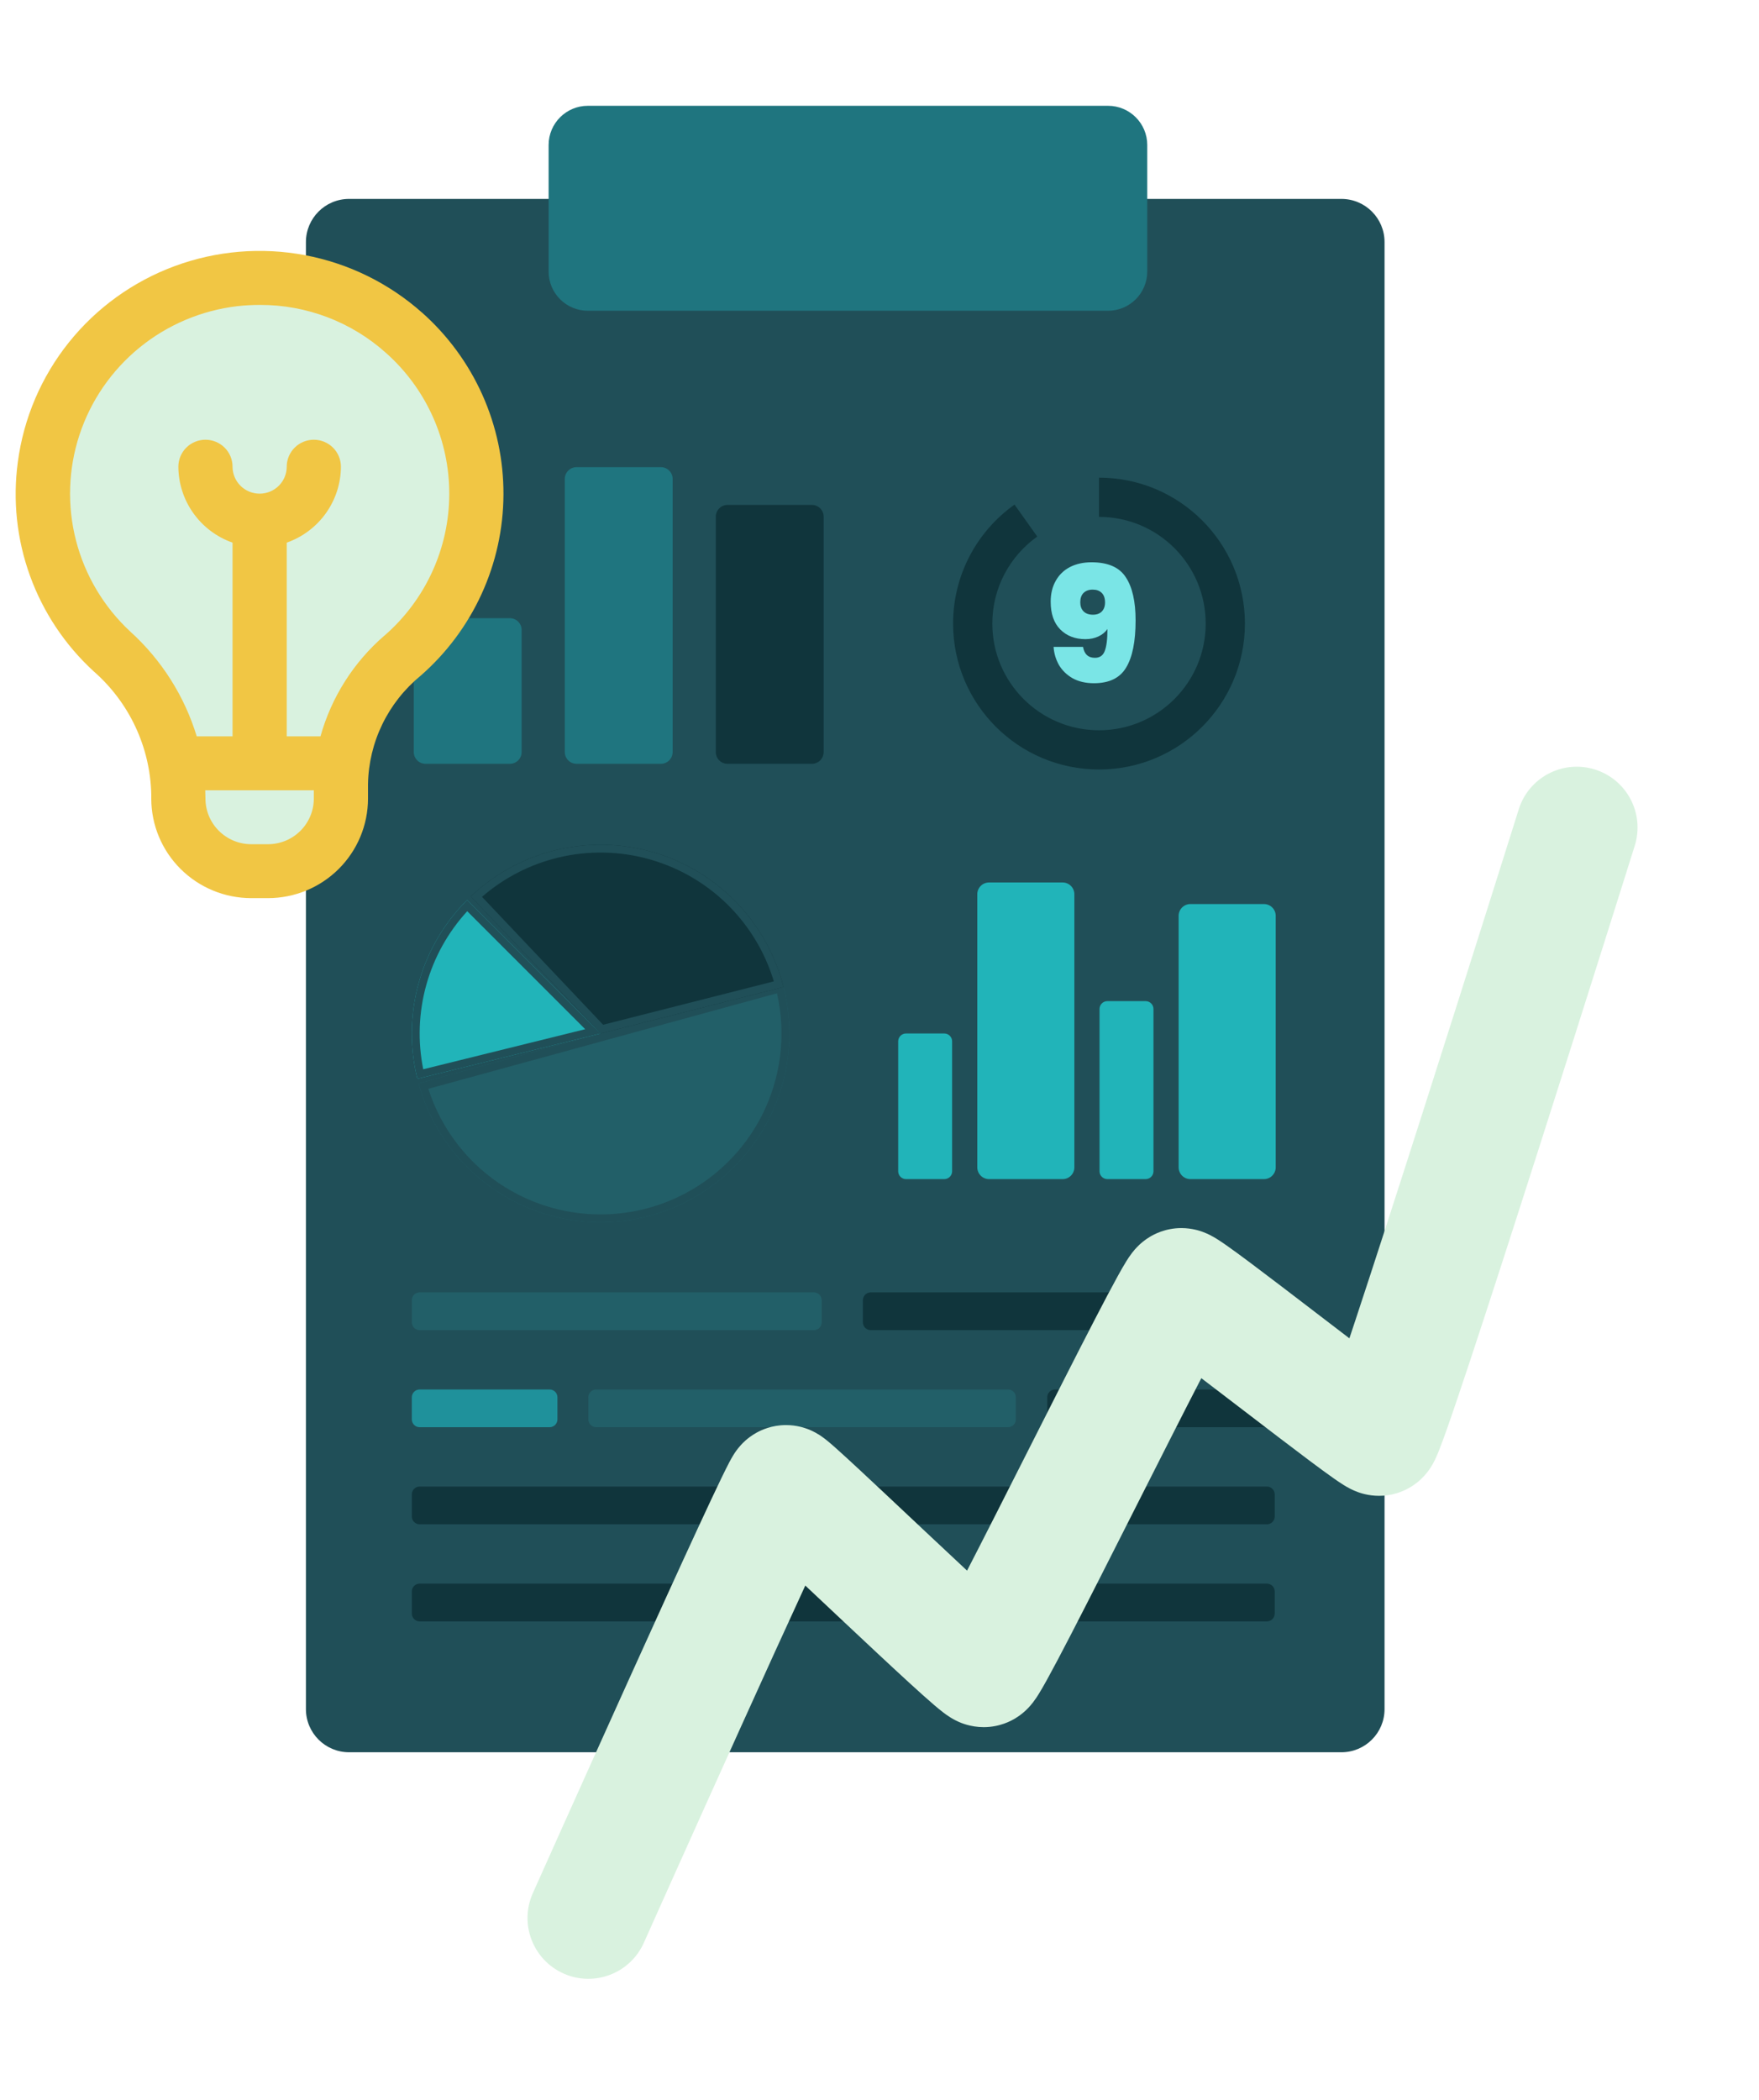
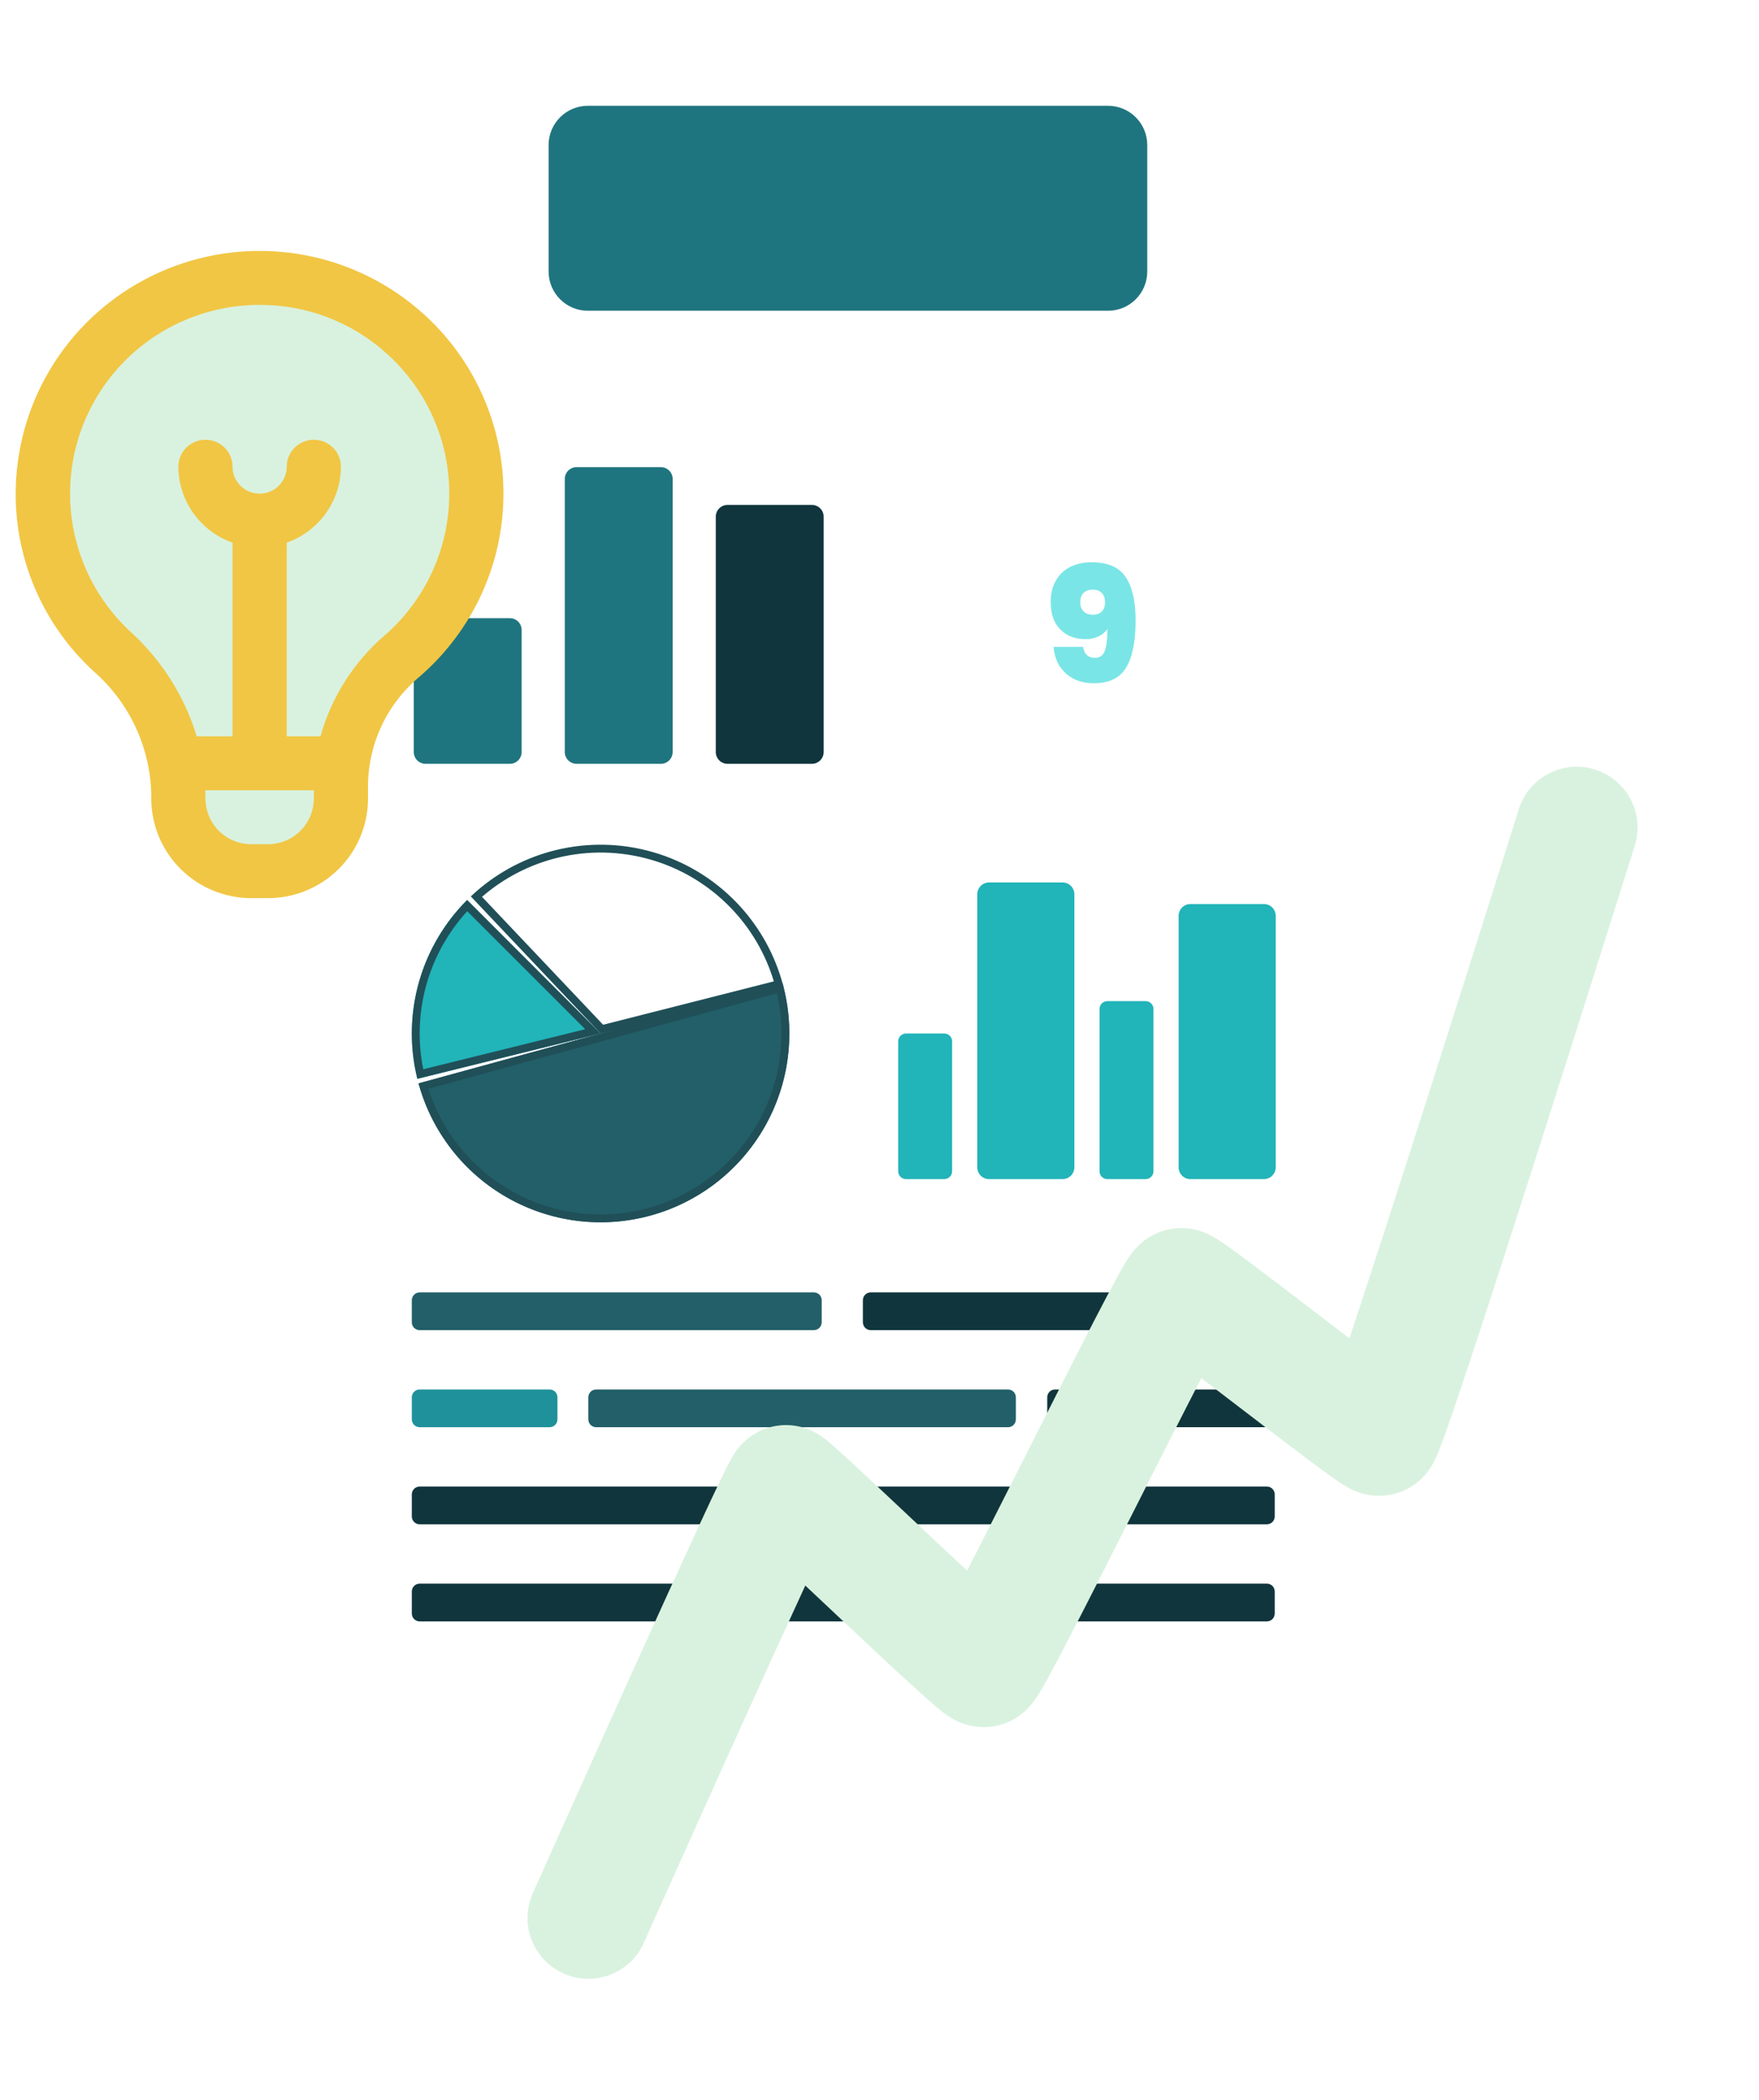
<svg xmlns="http://www.w3.org/2000/svg" width="449" height="536" viewBox="0 0 449 536" fill="none">
  <g filter="url(#filter0_d_1376_2666)">
-     <path d="M78.089 51.776C78.089 45.695 83.02 40.765 89.102 40.765H342.405C348.488 40.765 353.418 45.695 353.418 51.776V426.171C353.418 432.253 348.488 437.183 342.405 437.183H89.102C83.02 437.183 78.089 432.253 78.089 426.171V51.776Z" fill="#204F58" />
-   </g>
+     </g>
  <path d="M276.447 165.085C276.776 166.946 277.788 167.876 279.485 167.876C280.716 167.876 281.551 167.301 281.989 166.152C282.454 164.975 282.687 163.101 282.687 160.529C282.139 161.323 281.373 161.952 280.388 162.417C279.403 162.882 278.294 163.115 277.063 163.115C274.436 163.115 272.301 162.294 270.659 160.652C269.017 159.01 268.196 156.644 268.196 153.552C268.196 151.527 268.62 149.762 269.469 148.257C270.317 146.725 271.521 145.548 273.081 144.727C274.668 143.907 276.516 143.496 278.623 143.496C282.81 143.496 285.724 144.768 287.366 147.313C289.036 149.83 289.87 153.497 289.87 158.313C289.87 163.703 289.063 167.725 287.448 170.379C285.861 173.034 283.124 174.361 279.239 174.361C277.131 174.361 275.311 173.937 273.779 173.088C272.274 172.213 271.111 171.077 270.29 169.682C269.496 168.259 269.045 166.727 268.935 165.085H276.447ZM278.992 156.876C279.95 156.876 280.703 156.603 281.25 156.055C281.797 155.481 282.071 154.715 282.071 153.757C282.071 152.662 281.784 151.842 281.209 151.294C280.662 150.747 279.895 150.473 278.91 150.473C277.925 150.473 277.145 150.761 276.57 151.335C276.023 151.883 275.749 152.676 275.749 153.716C275.749 154.674 276.023 155.44 276.57 156.014C277.145 156.589 277.952 156.876 278.992 156.876Z" fill="#7AE5E6" />
-   <path fill-rule="evenodd" clip-rule="evenodd" d="M307.763 159.139C307.763 144.101 295.571 131.91 280.531 131.91V121.9C301.1 121.9 317.775 138.573 317.775 159.139C317.775 179.706 301.1 196.378 280.531 196.378C259.961 196.378 243.286 179.706 243.286 159.139C243.286 146.603 249.486 135.516 258.965 128.775L264.768 136.932C257.816 141.876 253.298 149.98 253.298 159.139C253.298 174.177 265.491 186.368 280.531 186.368C295.571 186.368 307.763 174.177 307.763 159.139Z" fill="#10353C" />
  <path d="M105.62 160.766C105.62 159.108 106.965 157.763 108.624 157.763H130.149C131.808 157.763 133.153 159.108 133.153 160.766V191.924C133.153 193.583 131.808 194.927 130.149 194.927H108.624C106.965 194.927 105.62 193.583 105.62 191.924V160.766Z" fill="#1F757F" />
  <path d="M144.167 122.225C144.167 120.567 145.512 119.222 147.171 119.222H168.696C170.355 119.222 171.7 120.567 171.7 122.225V191.924C171.7 193.582 170.355 194.927 168.696 194.927H147.171C145.512 194.927 144.167 193.582 144.167 191.924V122.225Z" fill="#1F757F" />
  <path d="M182.712 131.861C182.712 130.202 184.057 128.857 185.716 128.857H207.241C208.9 128.857 210.245 130.202 210.245 131.861V191.924C210.245 193.583 208.9 194.927 207.241 194.927H185.716C184.057 194.927 182.712 193.583 182.712 191.924V131.861Z" fill="#10353C" />
  <path d="M229.27 265.752C229.27 264.646 230.166 263.75 231.272 263.75H241.034C242.14 263.75 243.036 264.646 243.036 265.752V298.912C243.036 300.018 242.14 300.914 241.034 300.914H231.272C230.166 300.914 229.27 300.018 229.27 298.912V265.752Z" fill="#21B4B9" />
  <path d="M249.461 228.212C249.461 226.554 250.806 225.209 252.465 225.209H271.237C272.896 225.209 274.241 226.554 274.241 228.212V297.911C274.241 299.569 272.896 300.914 271.237 300.914H252.465C250.806 300.914 249.461 299.569 249.461 297.911V228.212Z" fill="#21B4B9" />
  <path d="M280.664 257.493C280.664 256.388 281.561 255.491 282.666 255.491H292.428C293.534 255.491 294.431 256.388 294.431 257.493V298.912C294.431 300.018 293.534 300.914 292.428 300.914H282.666C281.561 300.914 280.664 300.018 280.664 298.912V257.493Z" fill="#21B4B9" />
  <path d="M300.855 233.718C300.855 232.059 302.2 230.715 303.859 230.715H322.632C324.29 230.715 325.635 232.059 325.635 233.718V297.911C325.635 299.569 324.29 300.914 322.632 300.914H303.859C302.2 300.914 300.855 299.569 300.855 297.911V233.718Z" fill="#21B4B9" />
  <path d="M140.039 37.011C140.039 31.482 144.522 27 150.051 27H282.835C288.364 27 292.847 31.482 292.847 37.011V69.295C292.847 74.823 288.364 79.305 282.835 79.305H150.051C144.522 79.305 140.039 74.823 140.039 69.295V37.011Z" fill="#1F757F" />
  <path d="M106.834 276.482C108.506 282.584 111.364 288.296 115.244 293.294C119.125 298.291 123.951 302.475 129.449 305.607C134.947 308.739 141.007 310.758 147.285 311.549C153.563 312.339 159.935 311.885 166.038 310.213C172.14 308.541 177.853 305.683 182.851 301.804C187.849 297.924 192.034 293.098 195.167 287.601C198.299 282.104 200.318 276.044 201.109 269.767C201.899 263.49 201.445 257.119 199.773 251.018L153.303 263.75L106.834 276.482Z" fill="#225F68" />
  <path fill-rule="evenodd" clip-rule="evenodd" d="M109.336 277.873C110.984 283 113.517 287.804 116.826 292.066C120.545 296.856 125.171 300.866 130.44 303.868C135.709 306.87 141.518 308.805 147.535 309.562C153.552 310.319 159.66 309.884 165.508 308.282C171.357 306.679 176.833 303.941 181.623 300.222C186.414 296.504 190.425 291.878 193.427 286.61C196.429 281.341 198.365 275.533 199.122 269.517C199.796 264.164 199.526 258.74 198.329 253.489L109.336 277.873ZM107.403 278.402C109.121 283.783 111.774 288.824 115.244 293.294C119.125 298.291 123.951 302.475 129.449 305.607C134.947 308.739 141.007 310.758 147.285 311.549C153.563 312.339 159.935 311.885 166.038 310.213C172.14 308.541 177.853 305.683 182.851 301.804C187.849 297.924 192.034 293.098 195.167 287.601C198.299 282.104 200.318 276.044 201.109 269.767C201.816 264.153 201.527 258.464 200.262 252.959C200.113 252.309 199.95 251.662 199.773 251.018L106.834 276.482C106.834 276.483 106.834 276.484 106.835 276.485C107.011 277.128 107.201 277.768 107.403 278.402Z" fill="#204F58" />
  <path d="M119.233 229.684C113.365 235.552 109.111 242.837 106.886 250.831C104.66 258.826 104.538 267.26 106.53 275.316L153.304 263.75L119.233 229.684Z" fill="#21B4B9" />
  <path fill-rule="evenodd" clip-rule="evenodd" d="M119.264 232.546C114.353 237.902 110.769 244.35 108.815 251.368C106.861 258.387 106.598 265.758 108.036 272.881L149.38 262.657L119.264 232.546ZM117.847 231.129C112.693 236.73 108.932 243.48 106.886 250.831C104.839 258.182 104.571 265.904 106.09 273.363C106.223 274.016 106.37 274.667 106.53 275.316L153.304 263.75L119.233 229.684C118.761 230.157 118.299 230.639 117.847 231.129Z" fill="#204F58" />
-   <path d="M200.003 251.883C197.934 243.744 193.773 236.287 187.933 230.252C182.093 224.216 174.777 219.812 166.709 217.476C158.642 215.139 150.104 214.952 141.941 216.933C133.779 218.913 126.277 222.992 120.178 228.766L153.305 263.75L200.003 251.883Z" fill="#10353C" />
  <path fill-rule="evenodd" clip-rule="evenodd" d="M197.527 250.447C195.406 243.398 191.627 236.948 186.494 231.644C180.897 225.859 173.884 221.638 166.152 219.399C158.42 217.159 150.237 216.98 142.414 218.878C135.241 220.619 128.599 224.051 123.038 228.875L153.951 261.52L197.527 250.447ZM199.469 249.953C199.66 250.592 199.838 251.235 200.003 251.883L153.305 263.75L120.178 228.766C120.663 228.307 121.158 227.858 121.66 227.42C127.475 222.356 134.429 218.755 141.941 216.933C150.104 214.952 158.642 215.139 166.709 217.476C174.777 219.812 182.093 224.216 187.933 230.252C193.308 235.807 197.261 242.566 199.469 249.953Z" fill="#204F58" />
  <path d="M220.259 331.821C220.259 330.716 221.155 329.819 222.261 329.819H322.882C323.988 329.819 324.884 330.716 324.884 331.821V337.452C324.884 338.558 323.988 339.455 322.882 339.455H222.261C221.155 339.455 220.259 338.558 220.259 337.452V331.821Z" fill="#10353C" />
  <path d="M105.121 381.374C105.121 380.268 106.018 379.372 107.123 379.372H323.382C324.488 379.372 325.385 380.268 325.385 381.374V387.005C325.385 388.11 324.488 389.007 323.382 389.007H107.123C106.018 389.007 105.121 388.11 105.121 387.005V381.374Z" fill="#10353C" />
  <path d="M105.121 406.15C105.121 405.044 106.018 404.148 107.123 404.148H323.382C324.488 404.148 325.385 405.044 325.385 406.15V411.781C325.385 412.887 324.488 413.783 323.382 413.783H107.123C106.018 413.783 105.121 412.887 105.121 411.781V406.15Z" fill="#10353C" />
  <path d="M105.121 331.821C105.121 330.716 106.018 329.819 107.123 329.819H207.744C208.85 329.819 209.746 330.716 209.746 331.821V337.452C209.746 338.558 208.85 339.455 207.744 339.455H107.123C106.018 339.455 105.121 338.558 105.121 337.452V331.821Z" fill="#225F68" />
  <path d="M267.315 356.598C267.315 355.492 268.212 354.596 269.318 354.596H323.132C324.238 354.596 325.135 355.492 325.135 356.598V362.229C325.135 363.334 324.238 364.231 323.132 364.231H269.318C268.212 364.231 267.315 363.334 267.315 362.229V356.598Z" fill="#10353C" />
  <path d="M150.175 356.598C150.175 355.492 151.071 354.596 152.177 354.596H257.303C258.409 354.596 259.305 355.492 259.305 356.598V362.229C259.305 363.334 258.409 364.231 257.303 364.231H152.177C151.071 364.231 150.175 363.334 150.175 362.229V356.598Z" fill="#225F68" />
  <path d="M105.121 356.598C105.121 355.492 106.018 354.596 107.123 354.596H140.288C141.394 354.596 142.291 355.492 142.291 356.598V362.229C142.291 363.334 141.394 364.231 140.288 364.231H107.123C106.018 364.231 105.121 363.334 105.121 362.229V356.598Z" fill="#1F919B" />
  <g filter="url(#filter1_d_1376_2666)">
    <path d="M43.941 188.507L52.774 211.643L65.792 219.046L85.319 205.165L89.503 179.253L103.45 163.058L116.933 141.31L121.117 116.323L111.354 93.65L91.828 76.53L65.792 68.664L35.572 74.679L19.3 96.427L11.396 116.323L13.256 142.698L29.063 163.058L43.941 188.507Z" fill="#D9F2DF" />
    <path d="M107.725 75.782C99.285 68.278 88.947 63.206 77.826 61.113C66.704 59.02 55.22 59.985 44.608 63.903C33.996 67.822 24.66 74.546 17.602 83.352C10.545 92.157 6.034 102.712 4.555 113.879C3.227 123.67 4.289 133.636 7.651 142.932C11.014 152.229 16.576 160.583 23.87 167.287C28.38 171.222 32.02 176.048 34.557 181.457C37.095 186.865 38.477 192.74 38.613 198.708V199.816C38.621 206.548 41.312 213.003 46.096 217.763C50.879 222.524 57.366 225.202 64.131 225.209H68.419C75.184 225.202 81.67 222.524 86.454 217.763C91.238 213.003 93.929 206.548 93.936 199.816V196.038C94.04 190.763 95.287 185.572 97.593 180.822C99.899 176.071 103.209 171.872 107.297 168.512C113.926 162.734 119.245 155.621 122.903 147.643C126.561 139.665 128.474 131.005 128.514 122.236C128.555 113.467 126.722 104.79 123.138 96.779C119.554 88.768 114.301 81.606 107.725 75.768V75.782ZM68.419 211.446H64.131C61.033 211.442 58.062 210.216 55.871 208.035C53.68 205.855 52.448 202.899 52.444 199.816C52.444 199.816 52.396 198.027 52.389 197.683H80.106V199.816C80.102 202.899 78.869 205.855 76.678 208.035C74.488 210.216 71.517 211.442 68.419 211.446ZM98.155 158.175C90.281 164.971 84.595 173.926 81.807 183.919H73.19V134.482C77.221 133.064 80.713 130.441 83.189 126.972C85.665 123.503 87.003 119.358 87.021 115.103C87.021 113.278 86.292 111.528 84.996 110.237C83.699 108.947 81.94 108.222 80.106 108.222C78.272 108.222 76.513 108.947 75.216 110.237C73.919 111.528 73.19 113.278 73.19 115.103C73.19 116.929 72.462 118.679 71.165 119.969C69.868 121.26 68.109 121.985 66.275 121.985C64.441 121.985 62.682 121.26 61.385 119.969C60.088 118.679 59.359 116.929 59.359 115.103C59.359 113.278 58.631 111.528 57.334 110.237C56.037 108.947 54.278 108.222 52.444 108.222C50.61 108.222 48.851 108.947 47.554 110.237C46.257 111.528 45.529 113.278 45.529 115.103C45.547 119.358 46.885 123.503 49.361 126.972C51.836 130.441 55.328 133.064 59.359 134.482V183.919H50.217C47.099 173.66 41.249 164.432 33.289 157.212C26.532 150.947 21.717 142.889 19.413 133.99C17.108 125.091 17.41 115.721 20.282 106.987C23.155 98.252 28.478 90.518 35.624 84.696C42.77 78.874 51.44 75.208 60.611 74.13C62.512 73.919 64.424 73.814 66.337 73.814C78.215 73.779 89.681 78.14 98.507 86.049C103.623 90.588 107.71 96.158 110.498 102.388C113.287 108.618 114.712 115.367 114.681 122.187C114.649 129.007 113.162 135.742 110.316 141.947C107.471 148.151 103.332 153.683 98.175 158.175H98.155Z" fill="#F1C644" />
  </g>
  <g filter="url(#filter2_d_1376_2666)">
    <path fill-rule="evenodd" clip-rule="evenodd" d="M407.128 188.383C415.305 190.95 419.851 199.66 417.283 207.835L402.478 203.186L387.672 198.537C390.24 190.361 398.951 185.815 407.128 188.383ZM306.647 343.714C309.981 346.249 313.646 349.057 317.35 351.894L317.413 351.941C323.454 356.569 329.596 361.273 334.343 364.823C336.708 366.592 338.85 368.167 340.509 369.33C341.312 369.892 342.19 370.491 343.005 370.996C343.386 371.232 344.015 371.612 344.756 371.984C345.116 372.165 345.765 372.477 346.59 372.778L346.615 372.787C347.127 372.974 349.233 373.742 352.017 373.742C358.353 373.742 362.205 369.986 362.811 369.395C362.826 369.38 362.839 369.367 362.851 369.356C364.005 368.241 364.731 367.19 365.016 366.765C365.658 365.81 366.084 364.953 366.252 364.609C366.661 363.775 367.022 362.901 367.287 362.238C367.858 360.807 368.554 358.906 369.321 356.74C370.875 352.346 372.962 346.169 375.376 338.878C380.216 324.265 386.488 304.823 392.689 285.432C398.894 266.029 405.042 246.63 409.638 232.086C411.937 224.813 413.847 218.752 415.184 214.508C415.852 212.386 416.377 210.719 416.734 209.582L417.283 207.837C417.283 207.836 417.283 207.835 402.478 203.186C387.672 198.537 387.672 198.537 387.672 198.538L387.126 200.273C386.77 201.407 386.247 203.07 385.58 205.188C384.246 209.423 382.338 215.474 380.043 222.736C375.453 237.262 369.316 256.623 363.126 275.98C356.932 295.349 350.7 314.667 345.912 329.124C345.404 330.658 344.914 332.133 344.443 333.545C341.81 331.536 339.028 329.406 336.224 327.258L336.165 327.213C330.122 322.585 323.979 317.879 319.232 314.329C316.866 312.56 314.725 310.985 313.065 309.822C312.262 309.26 311.385 308.661 310.569 308.155C310.188 307.92 309.559 307.54 308.819 307.168C308.458 306.987 307.81 306.674 306.984 306.374L306.96 306.365C306.447 306.178 304.341 305.409 301.557 305.409C297.415 305.409 294.494 307.049 293.455 307.679C292.166 308.462 291.263 309.267 290.808 309.695C289.879 310.569 289.237 311.384 288.971 311.73C288.36 312.522 287.86 313.304 287.559 313.785C286.891 314.855 286.133 316.184 285.372 317.562C283.81 320.389 281.746 324.306 279.396 328.845C274.685 337.943 268.571 350.038 262.505 362.036L262.477 362.092C256.873 373.177 251.312 384.176 246.852 392.831C243.542 389.749 239.921 386.351 236.276 382.925C235.051 381.773 233.823 380.618 232.605 379.472C227.766 374.92 223.08 370.512 219.331 367.029C216.993 364.858 214.932 362.964 213.386 361.588C212.635 360.92 211.867 360.25 211.195 359.701C210.89 359.452 210.377 359.04 209.784 358.625C209.516 358.437 208.926 358.031 208.152 357.61C207.769 357.401 207.069 357.038 206.152 356.692C205.481 356.439 203.41 355.684 200.636 355.684C196.985 355.684 194.315 356.959 193.095 357.635C191.744 358.384 190.789 359.179 190.277 359.635C189.257 360.543 188.582 361.389 188.322 361.722C187.729 362.479 187.312 363.155 187.15 363.419C186.756 364.063 186.399 364.726 186.145 365.208C185.594 366.256 184.912 367.632 184.163 369.178C182.642 372.319 180.575 376.726 178.173 381.914C173.358 392.317 167.064 406.153 160.826 419.947C154.583 433.751 148.379 447.551 143.736 457.897C141.415 463.071 139.483 467.383 138.132 470.402C137.456 471.911 136.925 473.097 136.563 473.907L136.01 475.144L136.008 475.148C136.008 475.149 136.007 475.149 146.961 480.043L136.007 475.149C132.511 482.973 136.02 492.15 143.844 495.646C151.669 499.142 160.847 495.634 164.344 487.81L153.864 483.127C164.344 487.81 164.344 487.81 164.345 487.809L164.346 487.805L164.896 486.576C165.257 485.77 165.786 484.586 166.46 483.08C167.809 480.068 169.737 475.765 172.054 470.6C176.69 460.269 182.88 446.499 189.106 432.733C195 419.7 200.91 406.704 205.558 396.64C207.399 398.369 209.326 400.182 211.293 402.032C212.522 403.188 213.767 404.359 215.016 405.534C221.131 411.282 227.349 417.11 232.161 421.511C234.55 423.696 236.706 425.634 238.375 427.063C239.181 427.753 240.06 428.486 240.878 429.106C241.255 429.392 241.898 429.867 242.665 430.339C243.033 430.566 243.733 430.981 244.644 431.389L244.684 431.407C245.222 431.648 247.724 432.774 251.097 432.774C255.238 432.774 258.16 431.135 259.199 430.505C260.488 429.722 261.391 428.917 261.846 428.489C262.775 427.615 263.416 426.799 263.683 426.453C264.293 425.662 264.794 424.88 265.095 424.398C265.763 423.329 266.52 422 267.281 420.622C268.843 417.795 270.908 413.878 273.258 409.339C277.968 400.241 284.082 388.147 290.147 376.15L290.177 376.092C296.14 364.295 302.056 352.594 306.647 343.714ZM313.935 330.145C313.934 330.146 313.926 330.159 313.91 330.182C313.927 330.155 313.935 330.143 313.935 330.145ZM238.719 408.039C238.718 408.04 238.726 408.027 238.743 408.002C238.728 408.026 238.72 408.038 238.719 408.039Z" fill="#D9F2DF" />
  </g>
  <defs>
    <filter id="filter0_d_1376_2666" x="28.089" y="0.765" width="375.329" height="496.418" filterUnits="userSpaceOnUse" color-interpolation-filters="sRGB">
      <feFlood flood-opacity="0" result="BackgroundImageFix" />
      <feColorMatrix in="SourceAlpha" type="matrix" values="0 0 0 0 0 0 0 0 0 0 0 0 0 0 0 0 0 0 127 0" result="hardAlpha" />
      <feOffset dy="10" />
      <feGaussianBlur stdDeviation="25" />
      <feComposite in2="hardAlpha" operator="out" />
      <feColorMatrix type="matrix" values="0 0 0 0 0 0 0 0 0 0.267 0 0 0 0 0.262 0 0 0 0.31 0" />
      <feBlend mode="normal" in2="BackgroundImageFix" result="effect1_dropShadow_1376_2666" />
      <feBlend mode="normal" in="SourceGraphic" in2="effect1_dropShadow_1376_2666" result="shape" />
    </filter>
    <filter id="filter1_d_1376_2666" x="0" y="60.035" width="132.515" height="173.174" filterUnits="userSpaceOnUse" color-interpolation-filters="sRGB">
      <feFlood flood-opacity="0" result="BackgroundImageFix" />
      <feColorMatrix in="SourceAlpha" type="matrix" values="0 0 0 0 0 0 0 0 0 0 0 0 0 0 0 0 0 0 127 0" result="hardAlpha" />
      <feOffset dy="4" />
      <feGaussianBlur stdDeviation="2" />
      <feComposite in2="hardAlpha" operator="out" />
      <feColorMatrix type="matrix" values="0 0 0 0 0 0 0 0 0 0 0 0 0 0 0 0 0 0 0.25 0" />
      <feBlend mode="normal" in2="BackgroundImageFix" result="effect1_dropShadow_1376_2666" />
      <feBlend mode="normal" in="SourceGraphic" in2="effect1_dropShadow_1376_2666" result="shape" />
    </filter>
    <filter id="filter2_d_1376_2666" x="103.653" y="164.666" width="345.347" height="371.334" filterUnits="userSpaceOnUse" color-interpolation-filters="sRGB">
      <feFlood flood-opacity="0" result="BackgroundImageFix" />
      <feColorMatrix in="SourceAlpha" type="matrix" values="0 0 0 0 0 0 0 0 0 0 0 0 0 0 0 0 0 0 127 0" result="hardAlpha" />
      <feOffset dy="8" />
      <feGaussianBlur stdDeviation="15.5" />
      <feComposite in2="hardAlpha" operator="out" />
      <feColorMatrix type="matrix" values="0 0 0 0 0.056 0 0 0 0 0.145 0 0 0 0 0.163 0 0 0 0.17 0" />
      <feBlend mode="normal" in2="BackgroundImageFix" result="effect1_dropShadow_1376_2666" />
      <feBlend mode="normal" in="SourceGraphic" in2="effect1_dropShadow_1376_2666" result="shape" />
    </filter>
  </defs>
</svg>